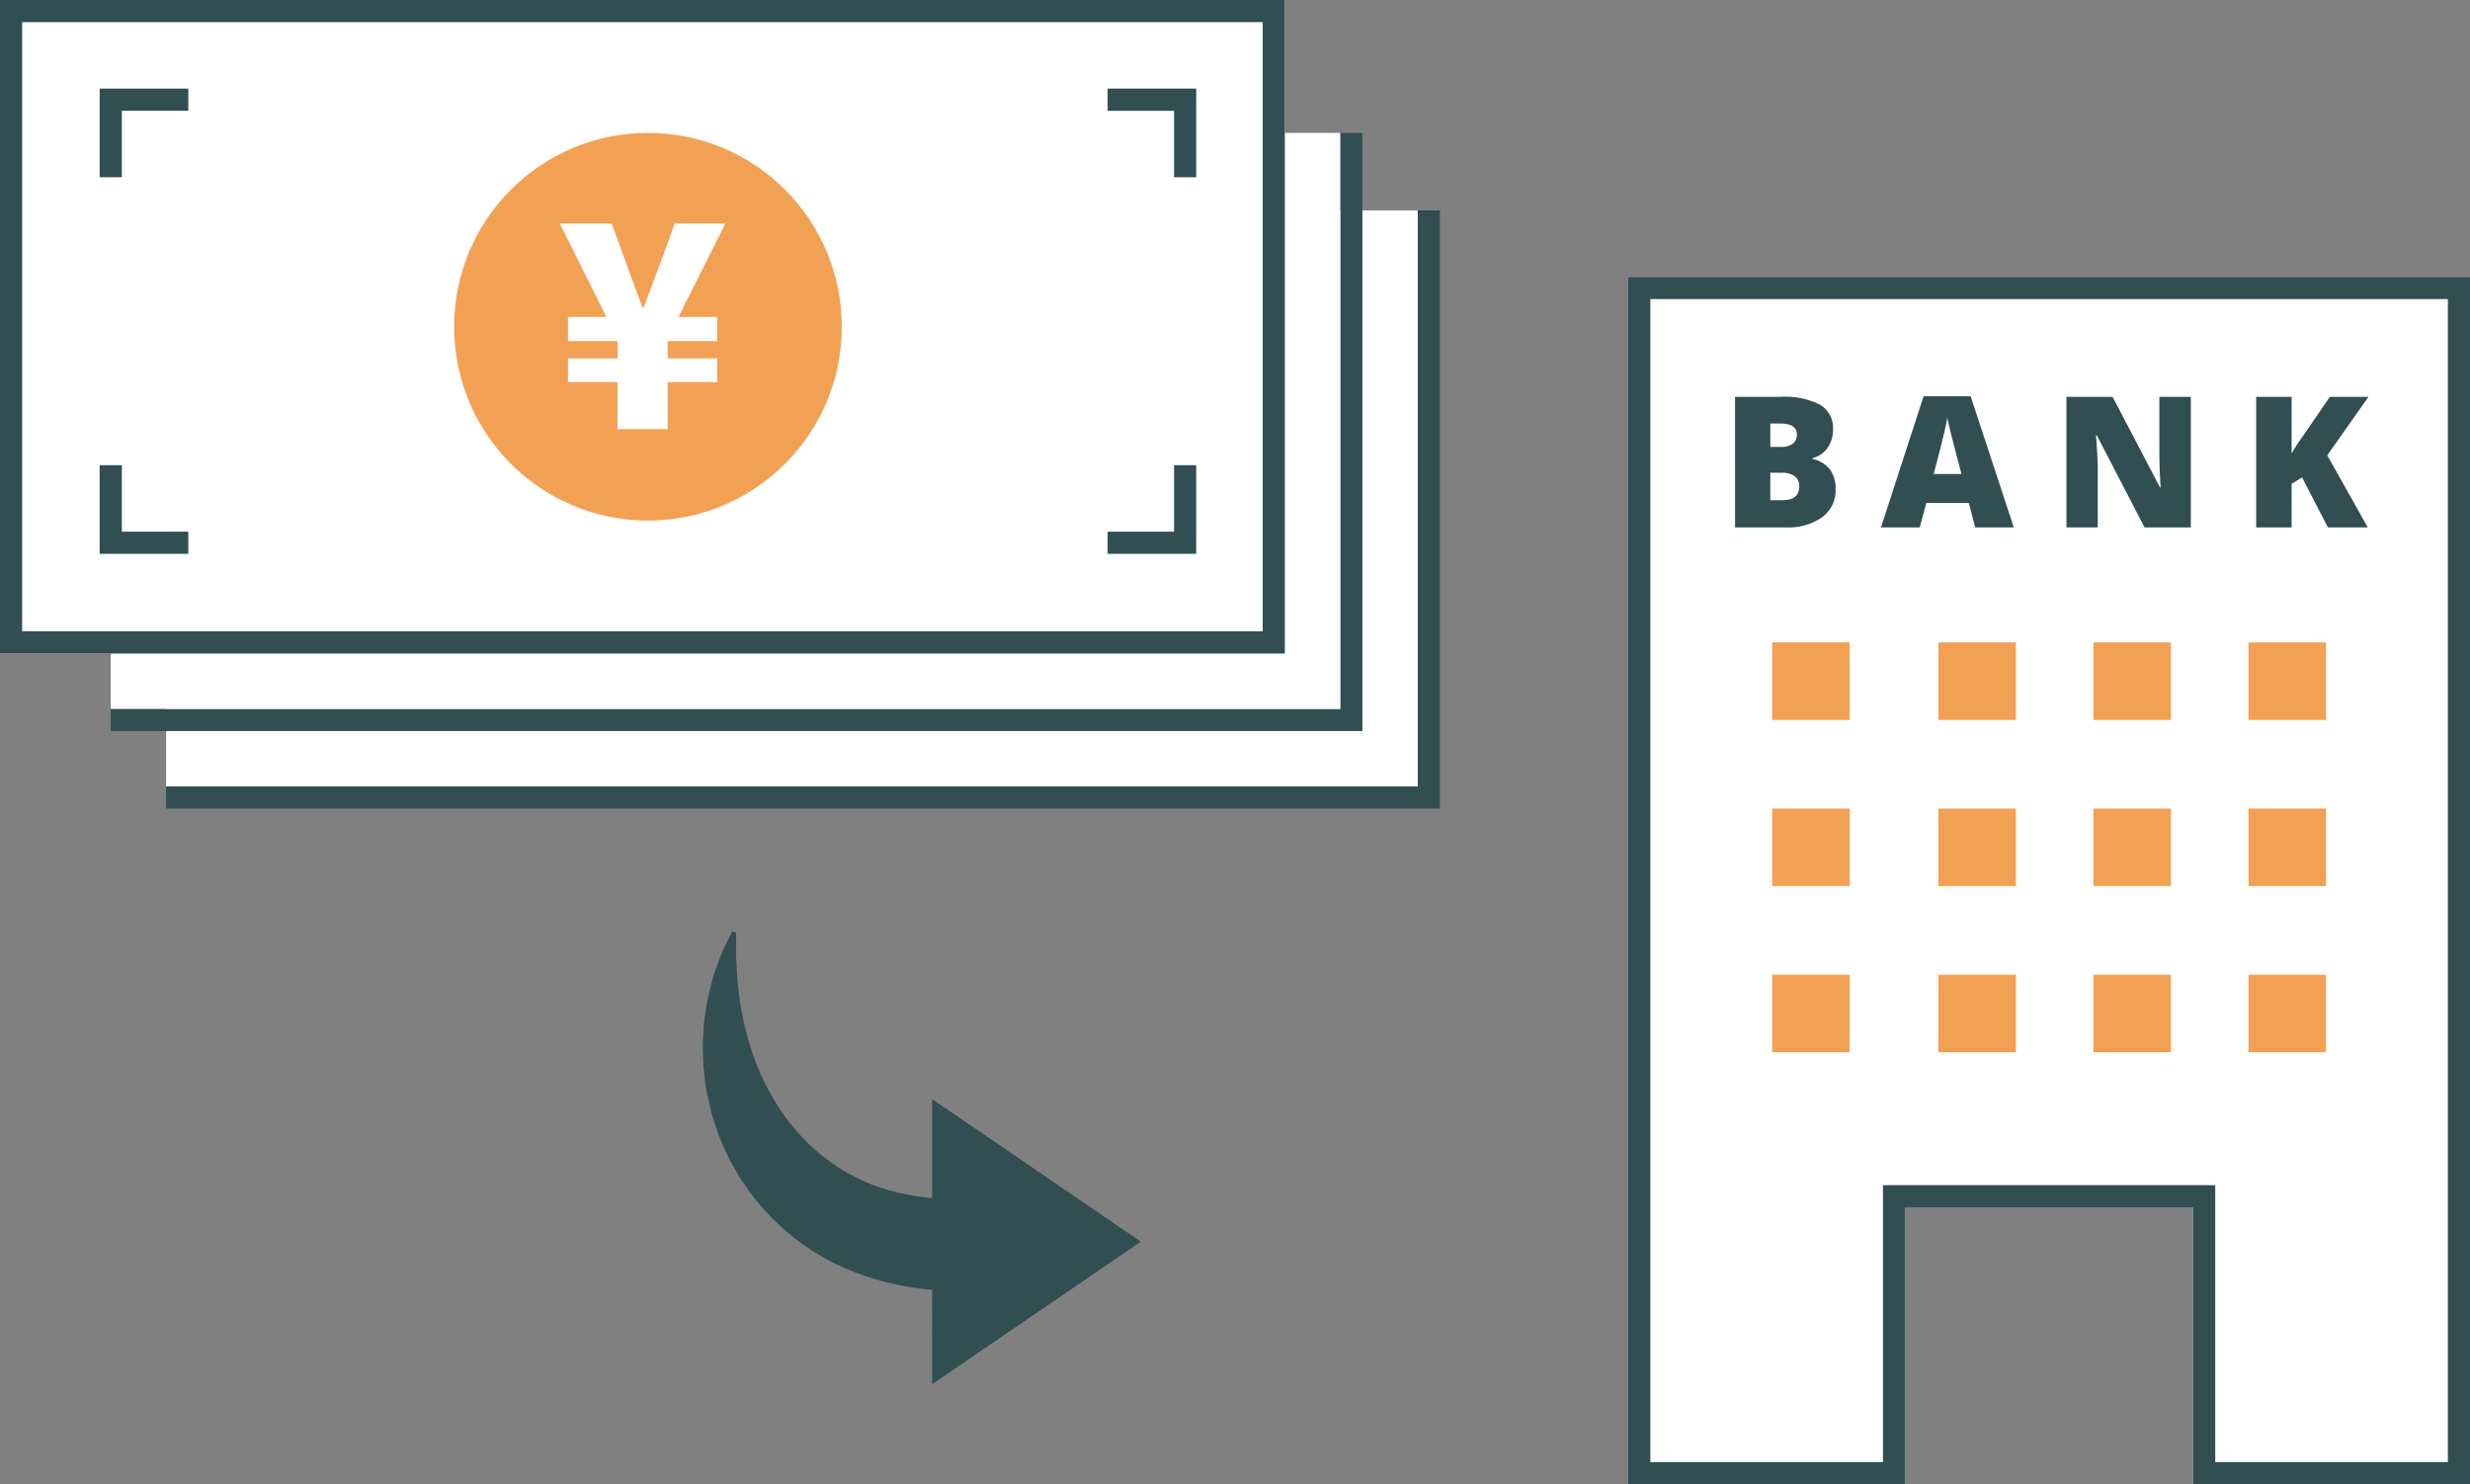
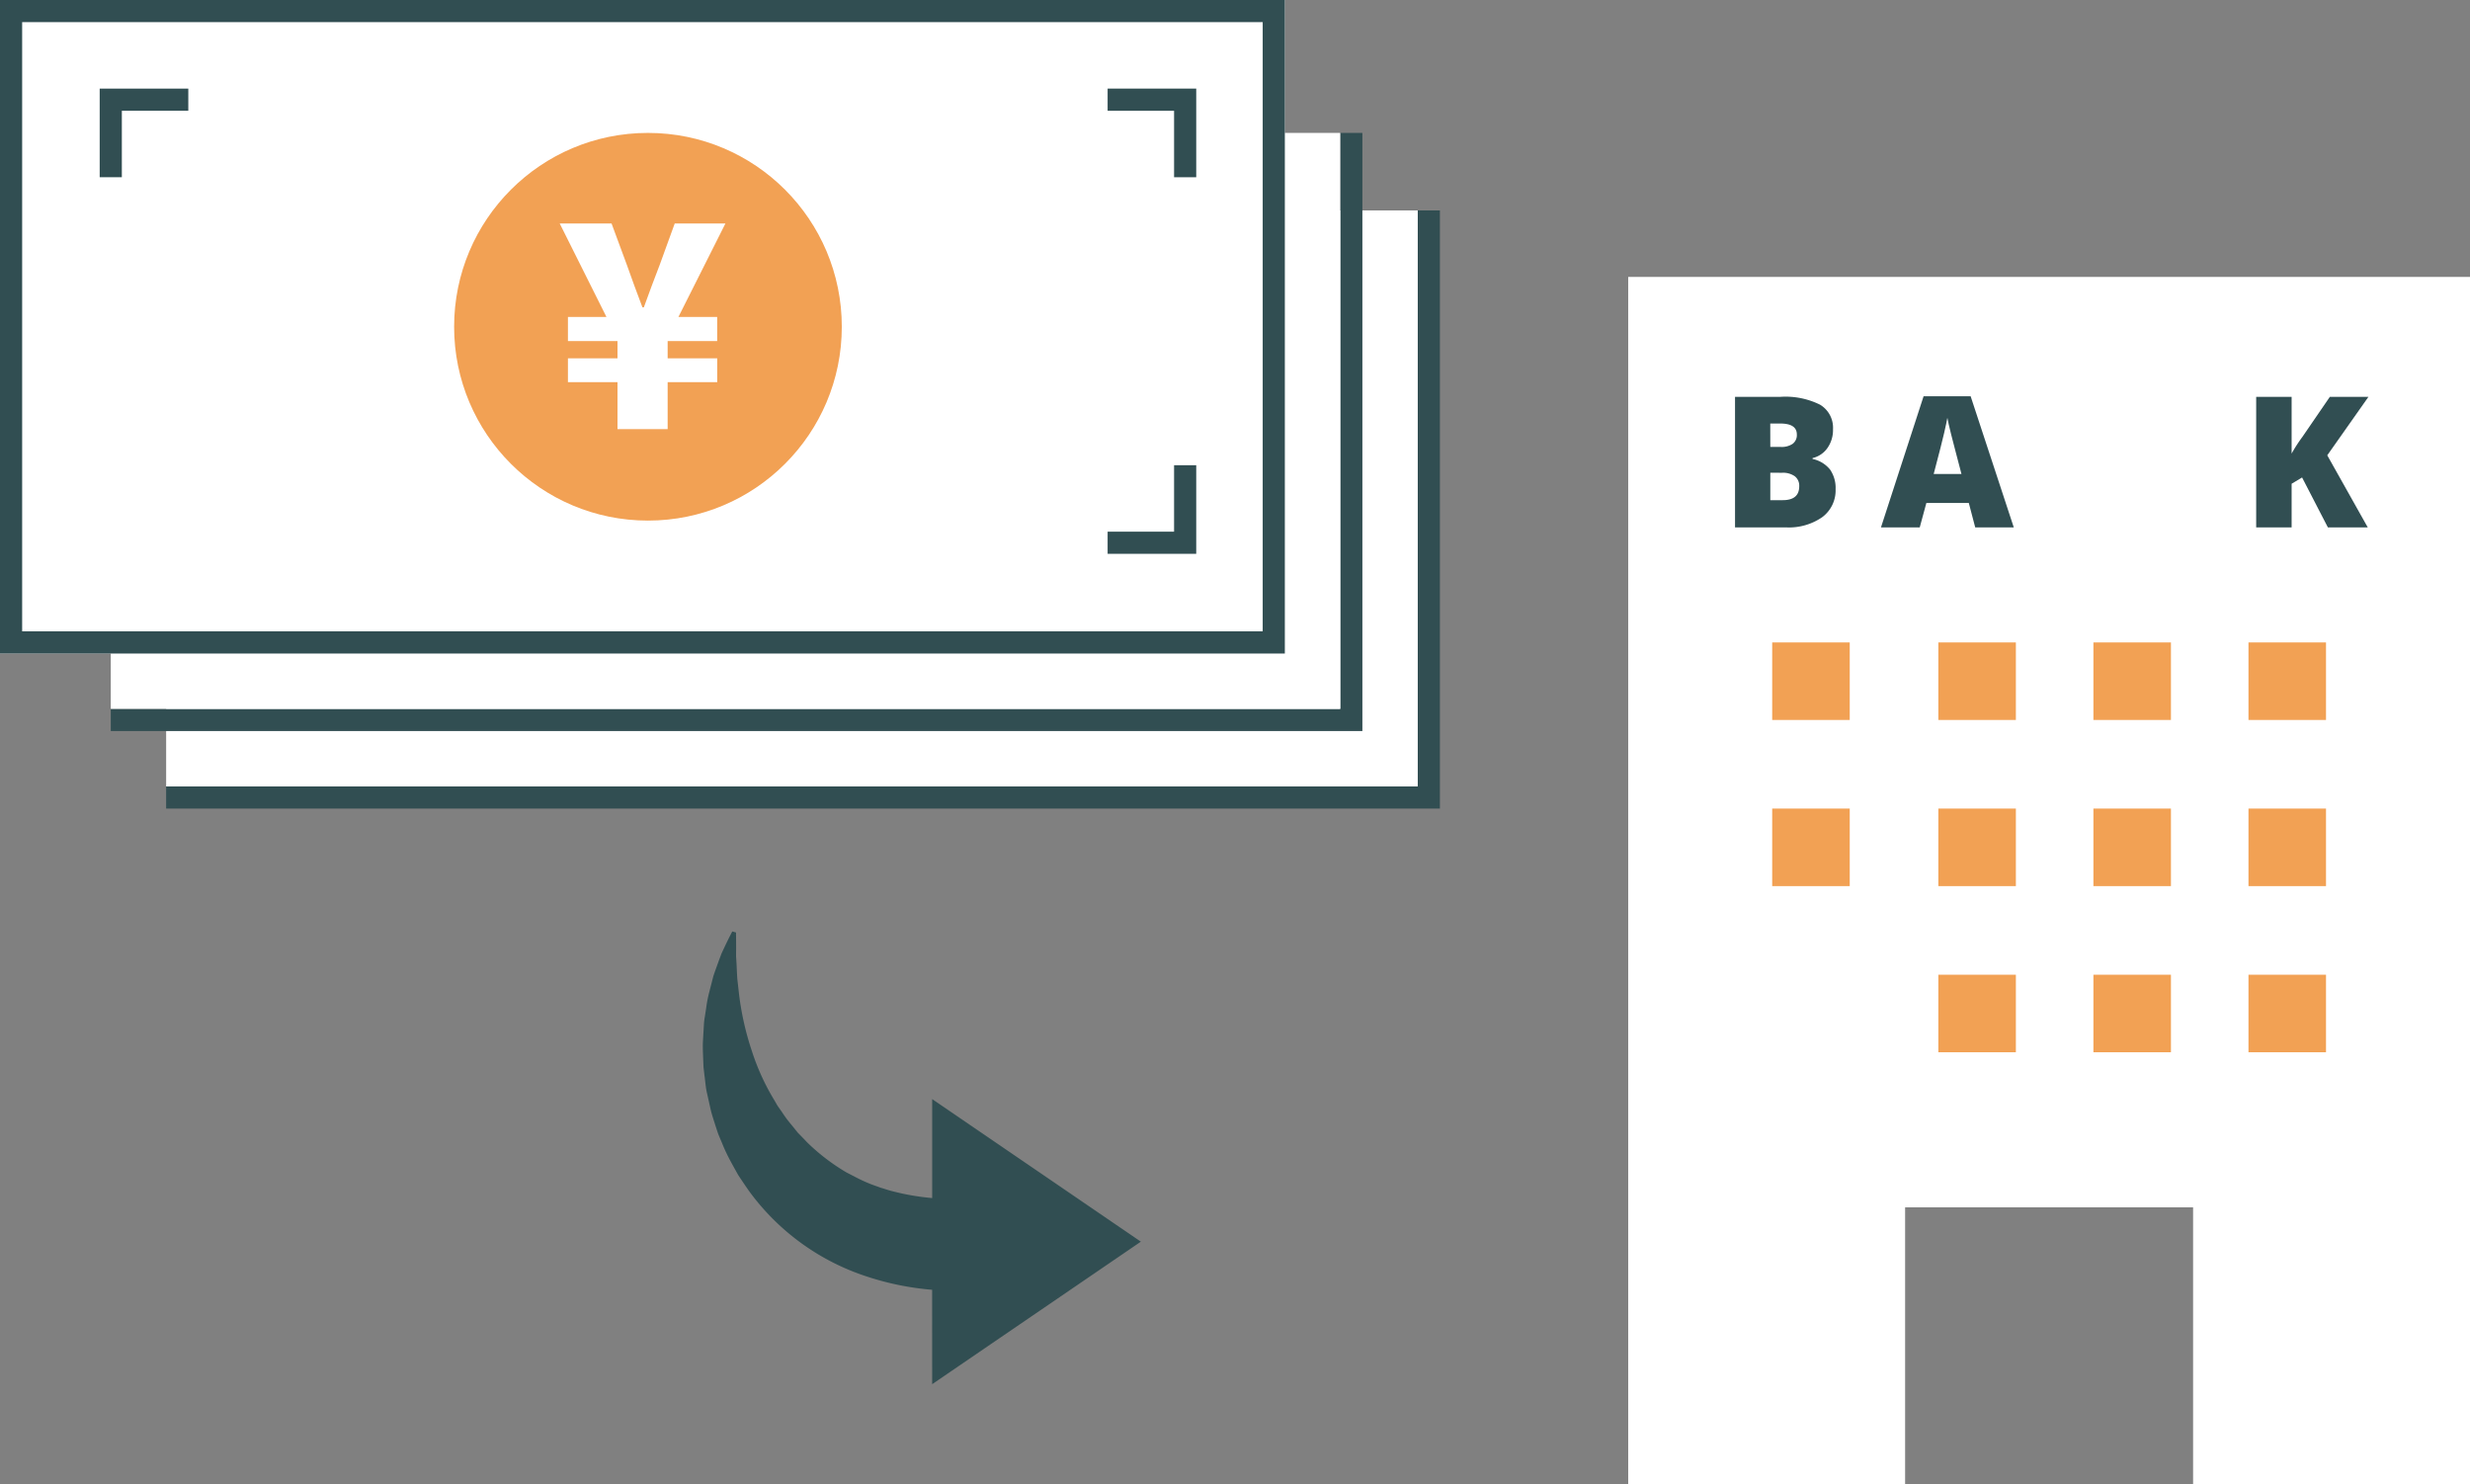
<svg xmlns="http://www.w3.org/2000/svg" viewBox="0 0 223 134">
  <rect x="0" y="0" width="223" height="134" fill="#808080" stroke="none" />
  <path fill="#fff" d="M147 25v109h25v-25h26v25h25V25h-76z" />
-   <path d="M221 27v105h-21v-25h-30v25h-21V27h72m2-2h-76v109h25v-25h26v25h25V25z" fill="#314e52" />
  <path d="M156.644 35.826h4.112a6.99 6.99 0 0 1 3.568.713 2.419 2.419 0 0 1 1.166 2.222 2.817 2.817 0 0 1-.508 1.694 2.267 2.267 0 0 1-1.338.9v.081a2.743 2.743 0 0 1 1.588.968 2.918 2.918 0 0 1 .492 1.758 3.011 3.011 0 0 1-1.206 2.528 5.275 5.275 0 0 1-3.286.923h-4.588zm3.185 4.524h.96a1.737 1.737 0 0 0 1.061-.283.982.982 0 0 0 .375-.838q0-.993-1.5-.992h-.9zm0 2.33v2.476h1.12q1.492 0 1.492-1.258a1.08 1.08 0 0 0-.4-.9 1.838 1.838 0 0 0-1.158-.315z" fill="#314e52" />
  <path d="M178.33 47.615l-.58-2.209h-3.83l-.6 2.209h-3.5l3.848-11.838h4.249l3.895 11.838zm-1.242-4.822l-.508-1.936q-.177-.644-.432-1.669t-.334-1.467q-.072.411-.287 1.354t-.947 3.718z" fill="#314e52" />
-   <path d="M197.794 47.615h-4.177l-4.306-8.306h-.073q.153 1.961.154 2.992v5.314h-2.824V35.826h4.162l4.29 8.193h.048q-.113-1.782-.113-2.863v-5.33h2.839z" fill="#314e52" />
  <path d="M213.77 47.615h-3.6l-2.33-4.508-.944.565v3.943h-3.2V35.826h3.2v5.12a14.146 14.146 0 0 1 .976-1.508l2.476-3.612h3.484l-3.719 5.281z" fill="#314e52" />
  <path fill="#f2a154" d="M160 58h7v7h-7z" />
  <path fill="#f2a154" d="M175 58h7v7h-7z" />
  <path fill="#f2a154" d="M189 58h7v7h-7z" />
  <path fill="#f2a154" d="M203 58h7v7h-7z" />
  <path fill="#f2a154" d="M160 73h7v7h-7z" />
  <path fill="#f2a154" d="M175 73h7v7h-7z" />
  <path fill="#f2a154" d="M189 73h7v7h-7z" />
  <path fill="#f2a154" d="M203 73h7v7h-7z" />
-   <path fill="#f2a154" d="M160 88h7v7h-7z" />
  <path fill="#f2a154" d="M175 88h7v7h-7z" />
  <path fill="#f2a154" d="M189 88h7v7h-7z" />
  <path fill="#f2a154" d="M203 88h7v7h-7z" />
  <path fill="#314e52" d="M130 73H15v-2h113V19h2v54z" />
  <path fill="#fff" d="M15 19h113v52H15z" />
  <path fill="#314e52" d="M123 66H10v-2h111V12h2v54z" />
  <path fill="#fff" d="M10 12h111v52H10z" />
  <path fill="#fff" d="M0 0h116v59H0z" />
  <path d="M114 2v55H2V2h112m2-2H0v59h116V0z" fill="#314e52" />
  <circle cx="58.5" cy="29.5" r="17.5" fill="#f2a154" />
  <path d="M55.75 34.5h-4.475v-2.15h4.475v-1.56h-4.475v-2.174h3.478l-4.22-8.439h4.68l1.381 3.733c.461 1.279.921 2.583 1.407 3.837h.128c.46-1.279.946-2.583 1.432-3.837l1.356-3.733h4.577l-4.245 8.439h3.5v2.174h-4.472v1.56h4.475v2.15h-4.475v4.245H55.75z" fill="#fff" />
  <path fill="#314e52" d="M11 16H9V8h8v2h-6v6z" />
  <path fill="#fff" d="M17 49h-7v-7" />
-   <path fill="#314e52" d="M17 50H9v-8h2v6h6v2z" />
-   <path fill="#fff" d="M107 16V9h-7" />
  <path fill="#314e52" d="M108 16h-2v-6h-6V8h8v8z" />
  <path fill="#fff" d="M100 49h7v-7" />
  <path fill="#314e52" d="M108 50h-8v-2h6v-6h2v8z" />
  <path d="M84.16 124.966L103 112.1 84.16 99.228v8.935a21.5 21.5 0 0 1-3.592-.619c-.367-.09-.717-.217-1.078-.321-.346-.135-.708-.24-1.047-.391-.693-.274-1.339-.634-2.007-.974a18.408 18.408 0 0 1-3.6-2.759c-.262-.283-.535-.56-.809-.84-.244-.3-.488-.611-.743-.915a11.038 11.038 0 0 1-.7-.966l-.347-.493c-.113-.167-.2-.348-.307-.521a20.88 20.88 0 0 1-2.065-4.525 25.943 25.943 0 0 1-1.146-5.11l-.152-1.349c-.032-.452-.047-.908-.071-1.37l-.043-.7.007-.7q0-.7-.011-1.423l-.336-.093q-.335.638-.65 1.3l-.311.664-.257.682c-.163.459-.336.922-.492 1.391l-.369 1.437a11.774 11.774 0 0 0-.283 1.468l-.115.746a5.957 5.957 0 0 0-.087.751l-.088 1.52c-.024.51.007 1.02.023 1.533l.032.773.091.769c.072.512.1 1.038.22 1.546l.343 1.536c.124.512.3 1.01.458 1.519.086.251.16.508.259.755l.311.739a15.221 15.221 0 0 0 .678 1.462q.383.714.786 1.423c.3.452.605.906.918 1.356a21.292 21.292 0 0 0 10.608 7.758 25.374 25.374 0 0 0 5.968 1.222z" fill="#314e52" />
</svg>